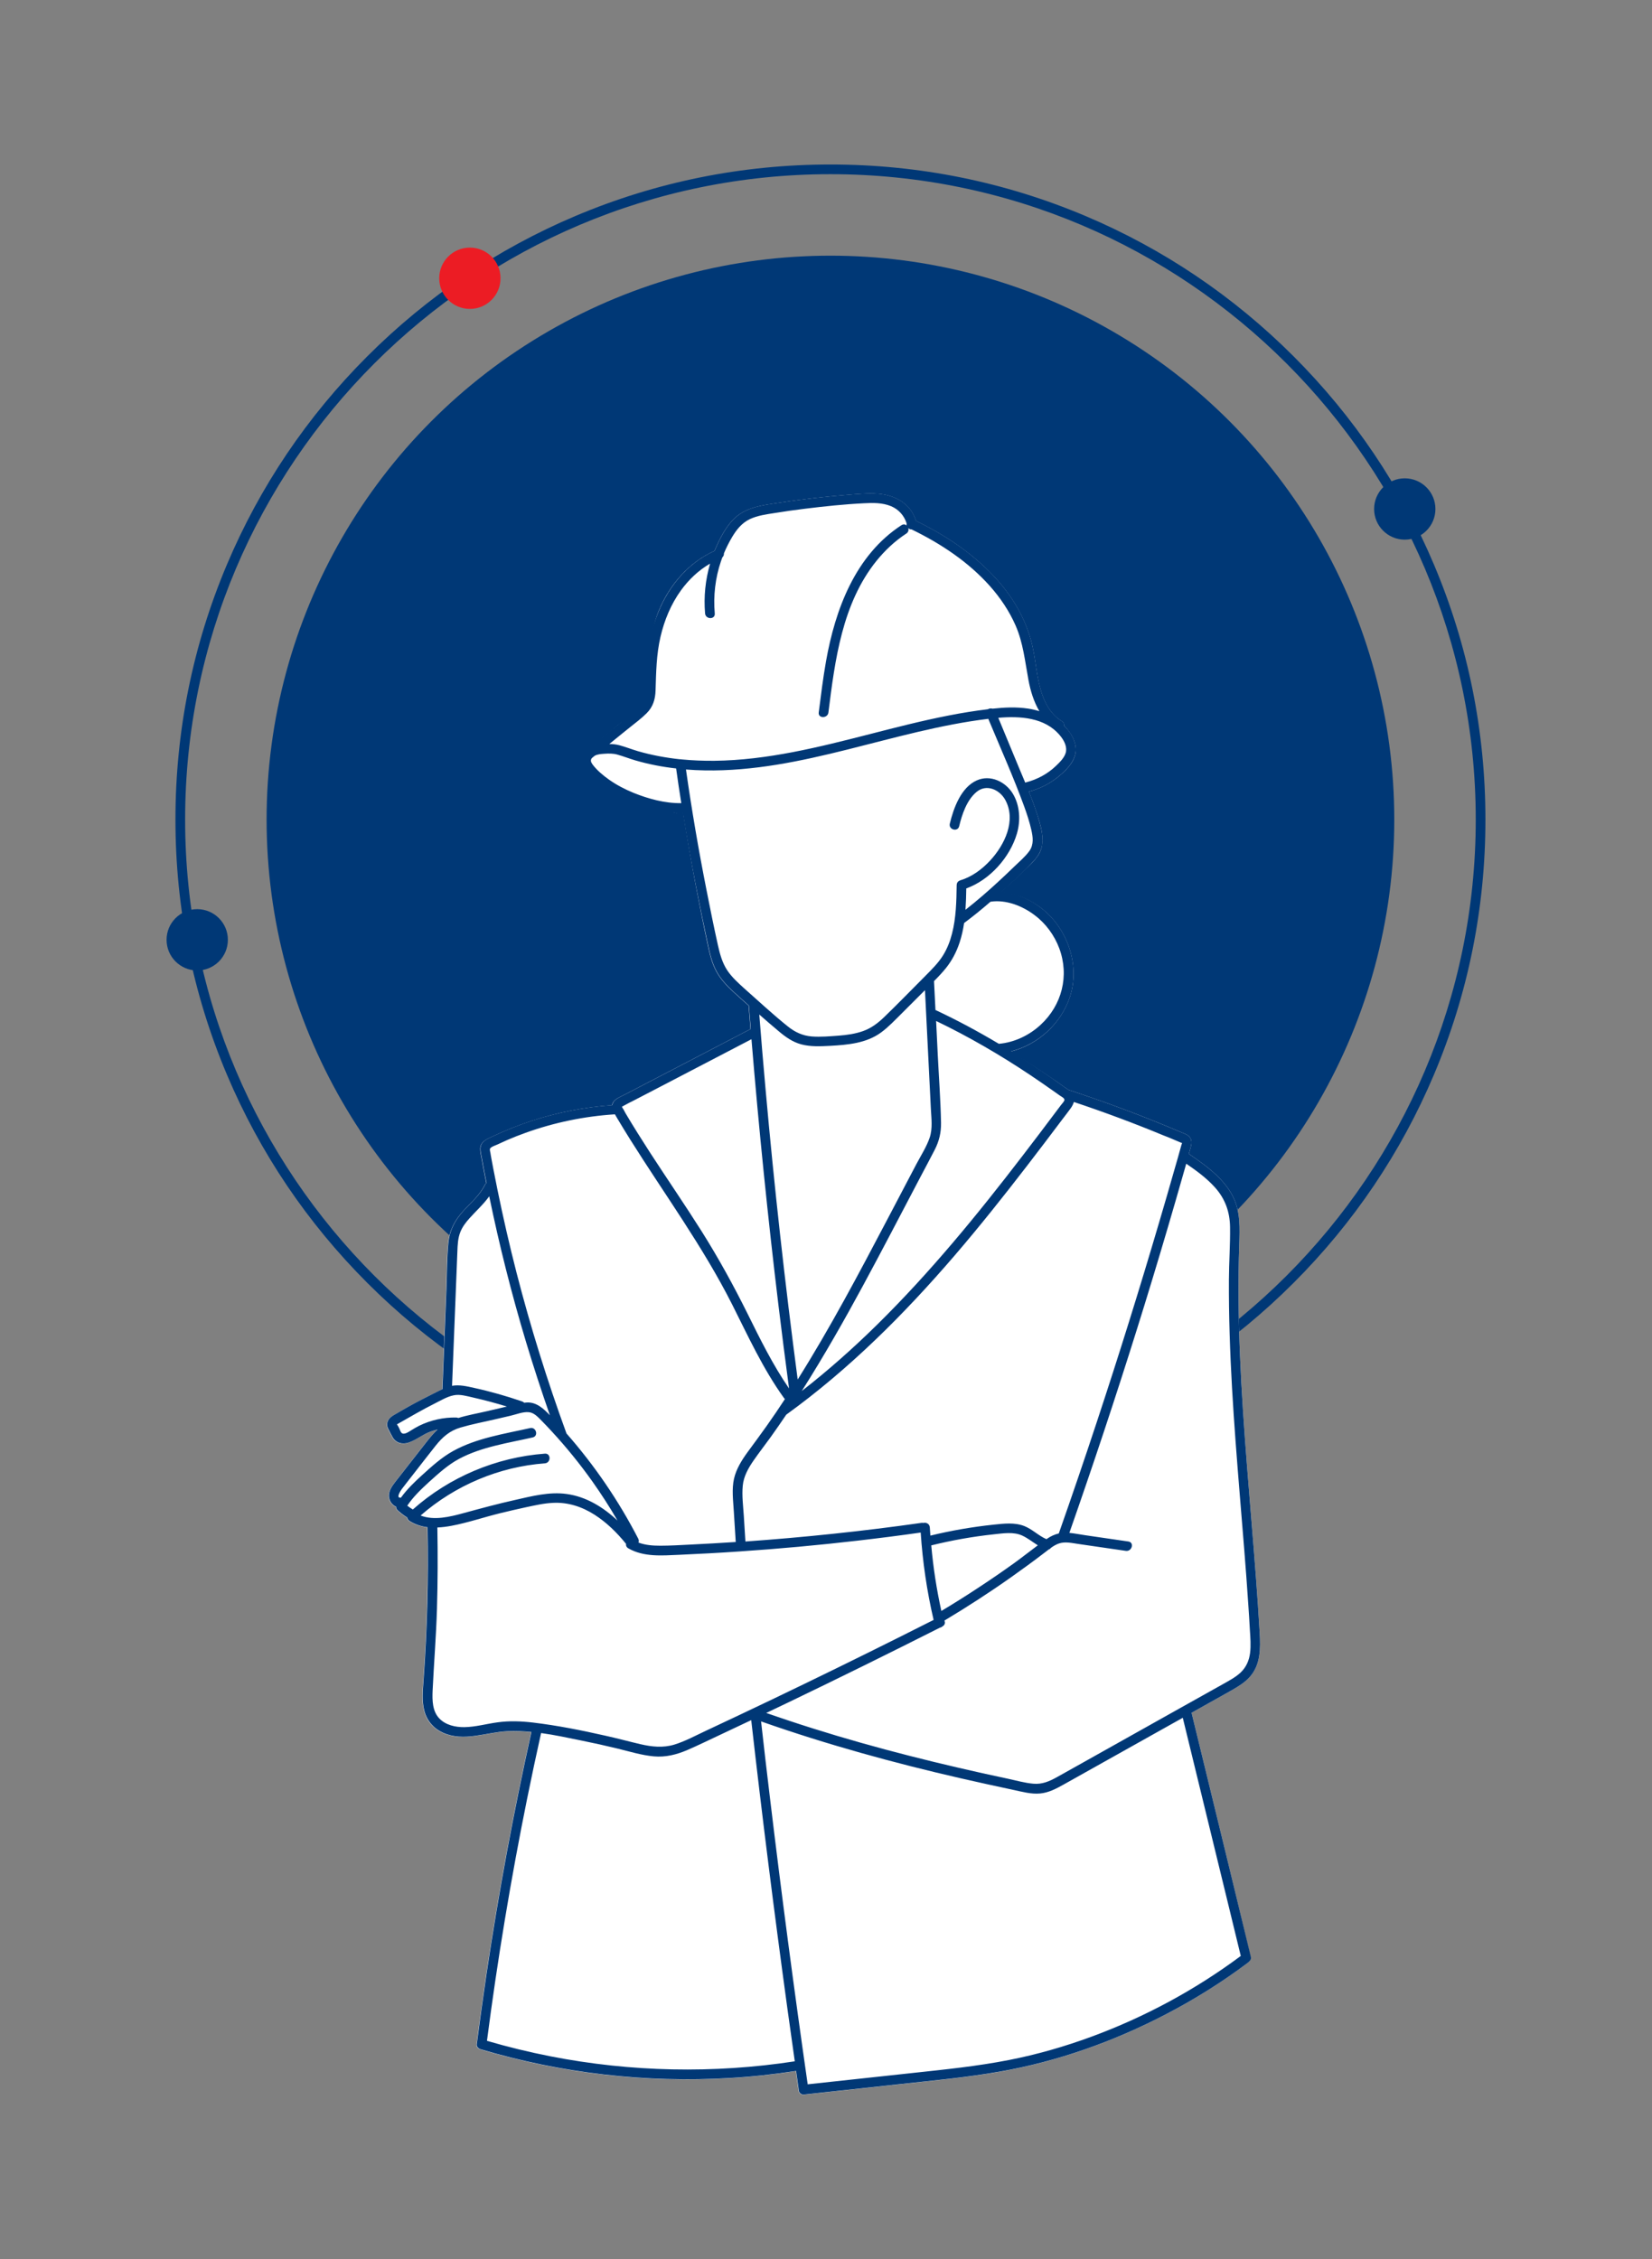
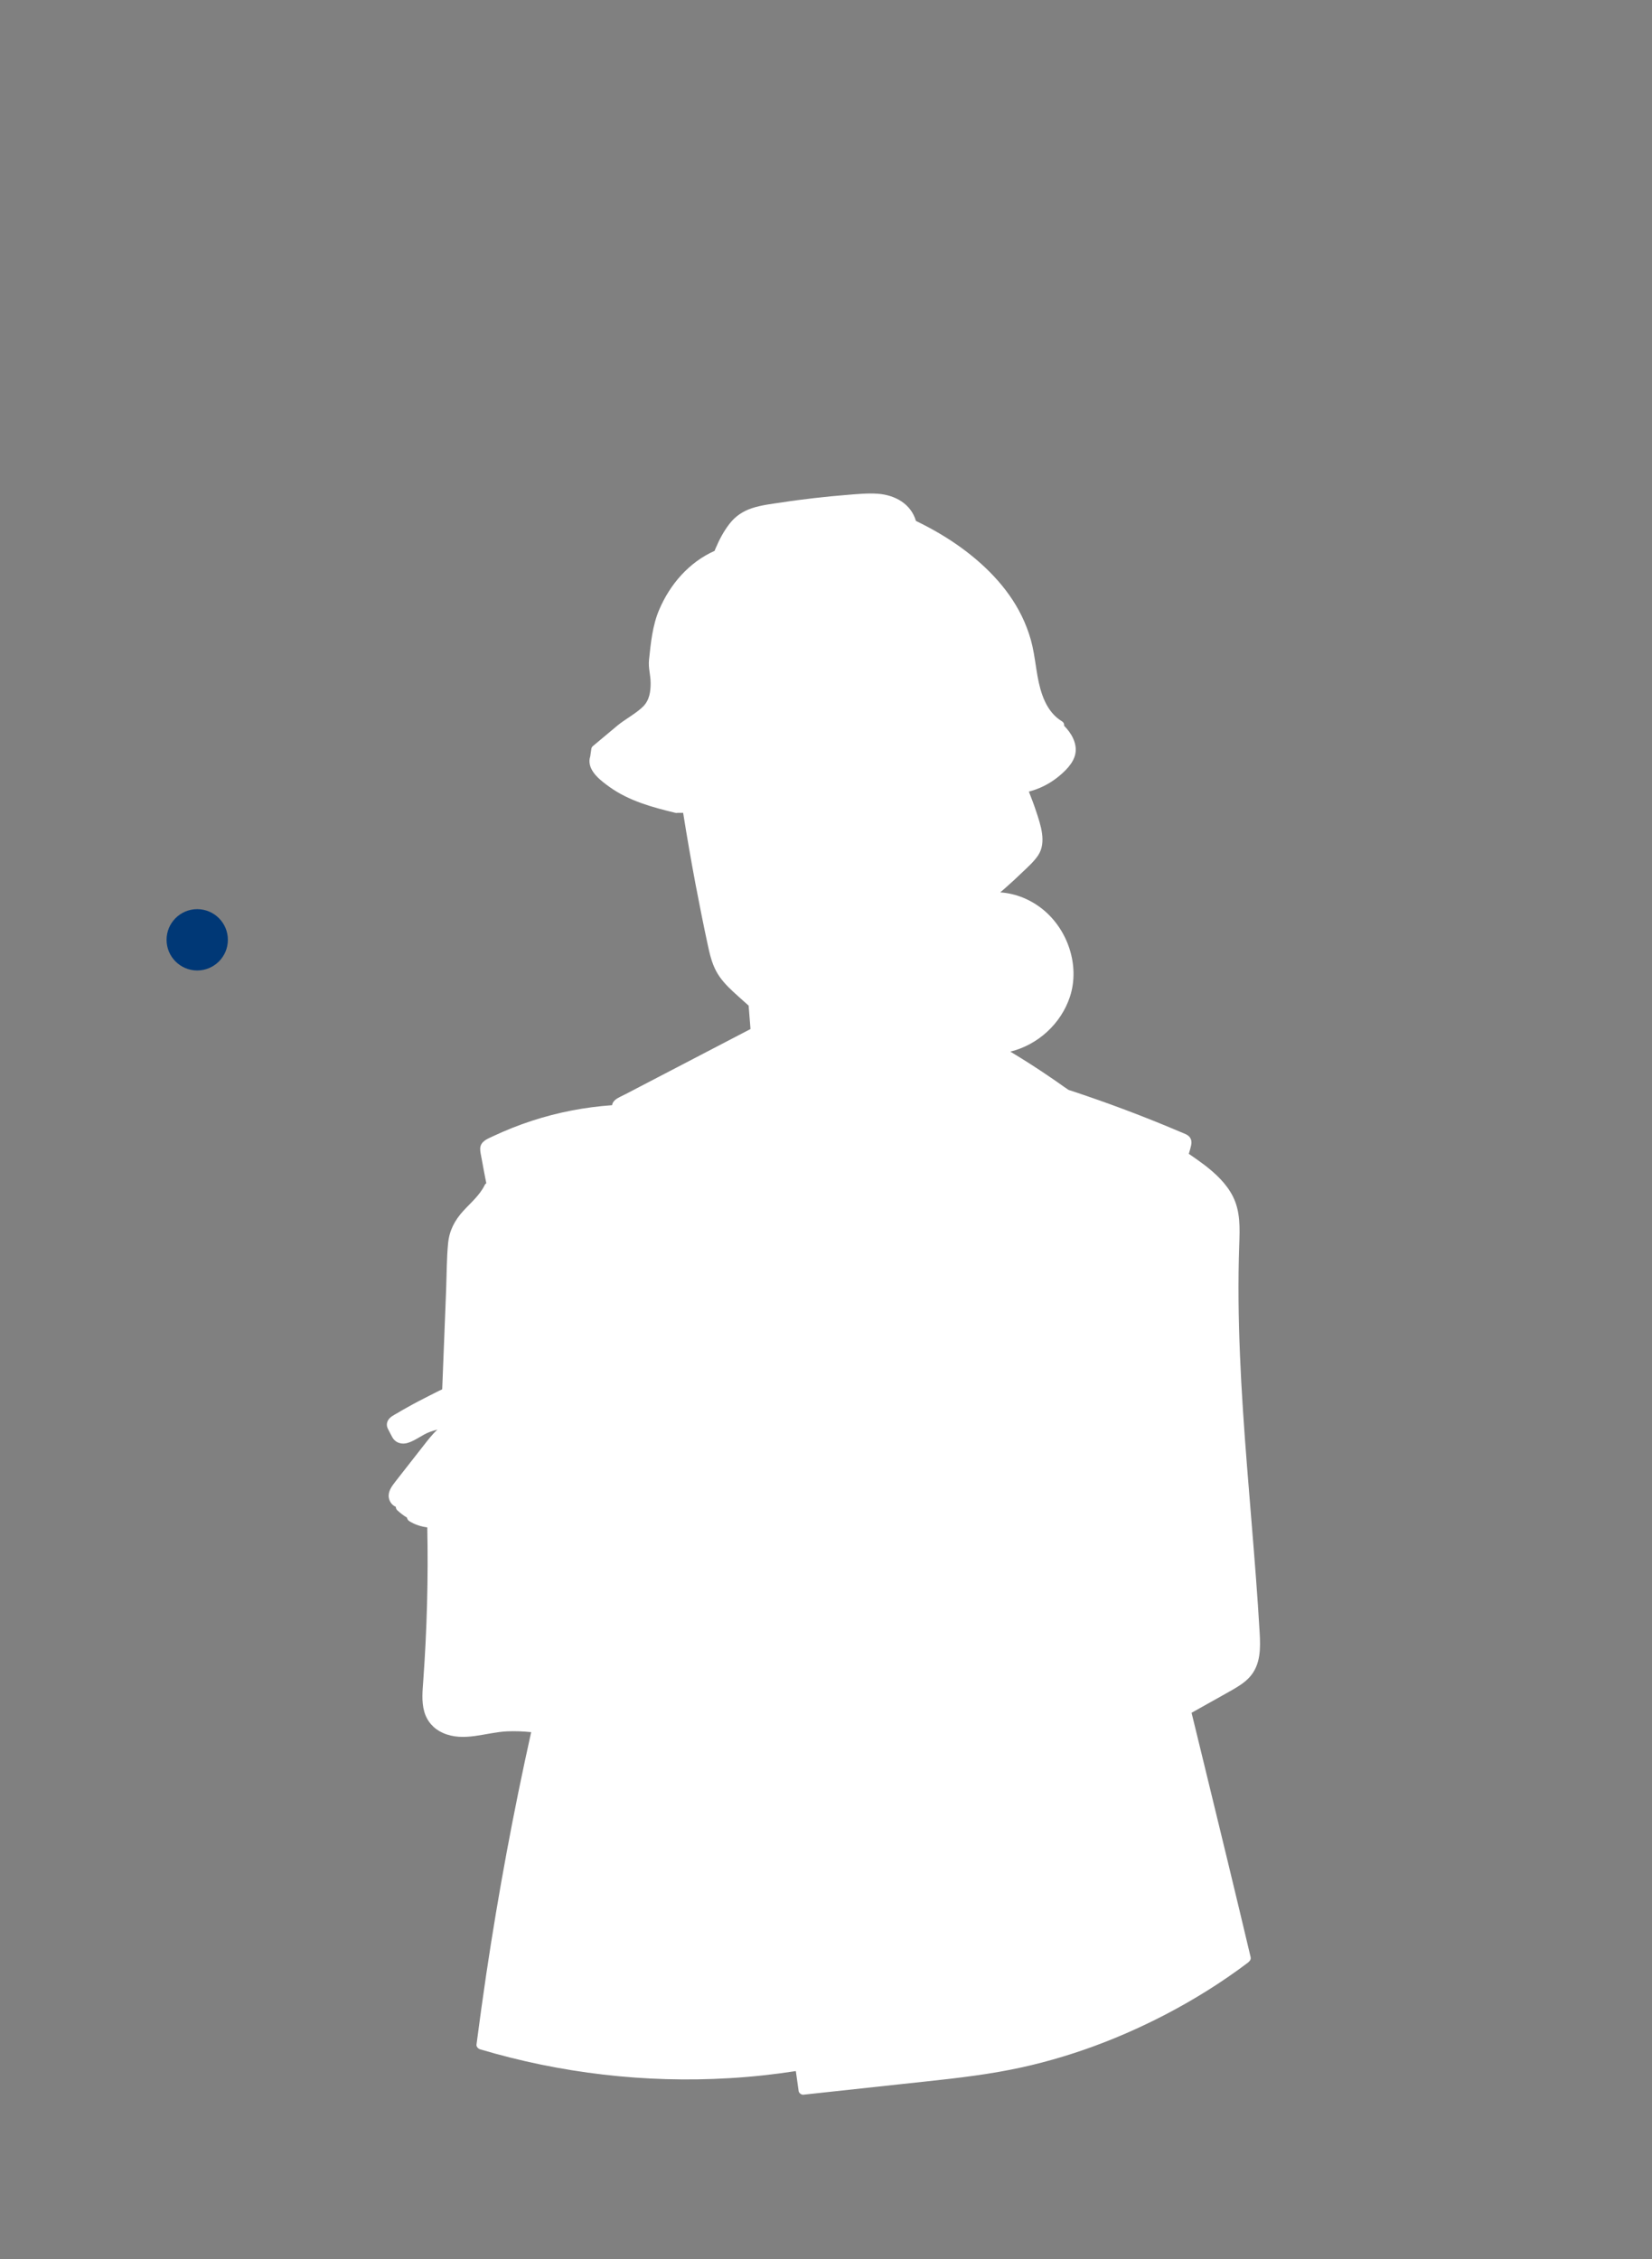
<svg xmlns="http://www.w3.org/2000/svg" version="1.1" id="Layer_1" x="0px" y="0px" viewBox="0 0 2048 2800" style="enable-background:new 0 0 2048 2800;" xml:space="preserve">
  <rect x="0" y="0" width="2048" height="2800" fill="#808080" stroke="none" />
  <style type="text/css">
	.st0{fill:#003876;}
	.st1{fill:#EC1C24;}
	.st2{fill:#FFFFFF;}
</style>
  <g>
    <g>
-       <circle class="st0" cx="1029.5" cy="1015.9" r="699" />
      <g>
-         <path class="st0" d="M1029.5,1827.9c-109.6,0-216-21.5-316.1-63.8c-96.7-40.9-183.5-99.4-258.1-174     c-74.6-74.6-133.1-161.4-174-258.1c-42.3-100.1-63.8-206.5-63.8-316.1s21.5-216,63.8-316.1c40.9-96.7,99.4-183.5,174-258.1     c74.6-74.6,161.4-133.1,258.1-174c100.1-42.3,206.5-63.8,316.1-63.8s216,21.5,316.1,63.8c96.7,40.9,183.5,99.4,258.1,174     c74.6,74.6,133.1,161.4,174,258.1c42.3,100.1,63.8,206.5,63.8,316.1s-21.5,216-63.8,316.1c-40.9,96.7-99.4,183.5-174,258.1     c-74.6,74.6-161.4,133.1-258.1,174C1245.5,1806.5,1139.1,1827.9,1029.5,1827.9z M1029.5,215.9c-441.1,0-800,358.9-800,800     s358.9,800,800,800s800-358.9,800-800S1470.6,215.9,1029.5,215.9z" />
-       </g>
-       <circle class="st1" cx="582.5" cy="344.9" r="38" />
-       <circle class="st0" cx="1741.5" cy="630.9" r="38" />
+         </g>
      <circle class="st0" cx="244.5" cy="1164.9" r="38" />
    </g>
    <g>
      <g>
        <path class="st2" d="M1493.3,2189c-5.4-22-10.7-44-16.1-66c7.1-4,14.2-7.9,21.2-11.9c9.8-5.5,19.6-10.9,29.4-16.5     c7.8-4.5,15.7-9.4,21.7-16.2c13.5-15.3,13.2-35.6,12.1-54.8c-1.3-22.8-2.9-45.5-4.6-68.3c-6.9-92-16-183.8-19.8-276     c-1.9-45.5-2.5-91.1-0.9-136.6c0.7-20.6,1.6-41.1-8-60c-8-15.7-21.3-28.1-35.1-38.7c-6.3-4.8-12.8-9.3-19.4-13.8     c0.7-2.3,1.3-4.7,2-7c1.2-4.5,2.3-9-0.5-13.1c-2.6-3.9-7.7-5.2-11.8-7c-45.5-19.4-91.9-36.8-138.9-52.2c-1.9-1.4-3.9-2.7-5.7-3.9     c-5.3-3.8-10.6-7.5-15.9-11.1c-16.5-11.3-33.3-22.1-50.5-32.4c34-8.3,62.8-34.4,73.9-68c12.6-38.5-2.5-83.1-33.6-108.3     c-15.2-12.3-33.6-19.8-52.8-21.1c1.9-1.7,3.8-3.3,5.8-5c7.4-6.5,14.6-13.1,21.6-19.9c6.8-6.5,14.3-13.1,19.6-21     c10.7-16.2,3-37.9-2.5-54.6c-2.7-8.2-5.8-16.3-9-24.4c12.7-3.3,24.5-9.1,34.8-17.1c9.3-7.3,20.4-17.6,22.8-29.7     c2.6-13-5-25.9-13.9-34.8c0.3-2.1-0.5-4.2-2.8-5.6c-19.4-11.8-26.4-34.9-30.2-56c-2.2-12.5-3.6-25.1-6.4-37.5     c-2.3-10.3-5.7-20.2-9.9-29.9c-16.1-37.1-44.8-67.1-77-90.8c-18-13.2-37.3-24.4-57.4-34.1c-6.2-21.2-25.8-32.1-47.3-33.7     c-12.5-0.9-25.3,0.4-37.8,1.4c-13.7,1.1-27.4,2.4-41.1,4c-13.5,1.6-27.1,3.3-40.5,5.4c-12.2,1.8-24.8,3.2-36.6,7.1     c-11.2,3.7-20.5,9.9-27.7,19.2c-7.3,9.3-12.9,20-17.5,30.9c-0.4,0.9-0.8,1.8-1.1,2.8c-31.7,14.1-55.3,41.4-68.8,73.2     c-8.2,19.3-10.3,40.9-12.5,61.8c-1.1,10.2,2,18.7,2,29c0,10.2-1.4,20.9-9.1,28.7c-8.5,8.6-22.6,16-31.9,23.7     c-10.2,8.5-20.3,17-30.5,25.5c-1.1,0.9-1.7,2-1.9,3l0,0v0c0,0.2-0.1,0.3-0.1,0.5l-1.4,9.5l0,0c-0.5,1.5-0.8,3-0.9,4.7     c-0.8,14.3,14.5,25.6,24.8,33c24,17.3,53.3,25.3,81.7,32.1c1.1,0.3,2.1,0.2,3,0h6.6c4.7,29.5,9.8,58.9,15.3,88.2     c4.8,25.2,9.8,50.3,15.2,75.4c2.4,11.2,5,22.5,10.5,32.7c5.2,9.8,13,18,21.1,25.5c6.3,5.8,12.7,11.5,19.1,17.2     c0.7,9.7,1.5,19.3,2.3,29c-37.4,19.5-74.9,39-112.3,58.5c-9.7,5-19.3,10.1-29,15.1c-4.4,2.3-8.8,4.6-13.2,6.9     c-4.3,2.3-9.4,4.2-13.2,7.3c-2.4,2.1-3.6,4.3-3.9,6.6c-33.7,2.4-67.2,8.8-99.3,19.3c-16.7,5.4-33,12-48.8,19.4     c-6.8,3.2-15.1,6.3-15.4,15.1c-0.1,4,1,8.1,1.7,12c0.9,4.7,1.7,9.4,2.6,14.1c1.1,5.6,2.1,11.2,3.3,16.8c-0.8,0.5-1.5,1.2-2,2.3     c-6.3,12.8-17.3,21.9-26.7,32.2c-10.6,11.7-17.1,24.1-18.7,40c-1.8,18.8-1.7,37.9-2.4,56.7c-0.8,19.6-1.6,39.2-2.3,58.8     c-0.9,21.8-1.7,43.7-2.6,65.5c-5.3,2.3-10.4,5.2-15.4,7.6c-9.4,4.7-18.8,9.6-28,14.8c-4.2,2.3-8.3,4.7-12.5,7.2     c-3.8,2.2-8.3,4.3-10.8,8.1c-2.3,3.5-2.5,7.5-0.6,11.2c1.8,3.4,3.5,7.1,5.4,10.4c4.1,7.3,12.1,9.5,19.8,6.9     c9.5-3.1,17.3-9.9,26.7-13.4c3.1-1.1,6.3-2.1,9.5-2.9c-6.4,5.8-11.8,12.9-17.2,19.8c-11.6,14.9-23.3,29.7-34.9,44.6     c-4.5,5.8-9.3,12.1-8.2,19.8c0.8,5.2,4.1,9.6,8.7,11.5c0,1.6,0.6,3.1,1.7,4.2c3.8,3.5,7.8,6.6,12.1,9.2c0.3,1.7,1.3,3.3,2.8,4.3     c7,4.4,14.6,6.8,22.4,7.8c1.3,63-0.4,126.1-4.9,188.9c-0.9,13.1-2.5,26.8,1.2,39.6c3.4,11.9,11.6,21.2,22.9,26.2     c26.1,11.7,53.2-0.7,80-1.9c9.8-0.4,19.7,0,29.6,1c-22.1,99.3-40.7,199.5-55.7,300.1c-4.3,29-8.3,58.1-12.1,87.2     c-0.3,2.6,2.1,5.1,4.4,5.8c99.9,29.8,205,42,309.1,35.8c27.6-1.6,55.1-4.6,82.4-8.8c1.2,8.3,2.3,16.6,3.5,24.9     c0.3,2.3,3.4,4.7,5.8,4.4c40.7-4.4,81.3-8.8,122-13.2c40.5-4.4,81.2-8.2,121.4-15.3c71.6-12.5,140.9-37.3,205.2-70.7     c35.9-18.7,70.4-40.2,102.7-64.6c0.5-0.4,0.9-0.8,1.2-1.2c1.6-1.3,2.6-3.4,1.9-6C1531.6,2346.4,1512.5,2267.7,1493.3,2189z" />
      </g>
-       <path class="st0" d="M1493.3,2189c-5.4-22-10.7-44-16.1-66c7.1-4,14.2-7.9,21.2-11.9c9.8-5.5,19.6-10.9,29.4-16.5    c7.8-4.5,15.7-9.4,21.7-16.2c13.5-15.3,13.2-35.6,12.1-54.8c-1.3-22.8-2.9-45.5-4.6-68.3c-6.9-92-16-183.8-19.8-276    c-1.9-45.5-2.5-91.1-0.9-136.6c0.7-20.6,1.6-41.1-8-60c-8-15.7-21.3-28.1-35.1-38.7c-6.3-4.8-12.8-9.3-19.4-13.8    c0.7-2.3,1.3-4.7,2-7c1.2-4.5,2.3-9-0.5-13.1c-2.6-3.9-7.7-5.2-11.8-7c-45.5-19.4-91.8-36.8-138.8-52.2c-2.2-1.6-4.5-3.1-6.5-4.5    c-5-3.6-10-7.1-15-10.6c-16.3-11.3-32.8-22.2-49.6-32.7c33.6-8.6,62-34.5,72.9-67.7c12.4-38.1-2.2-82-32.5-107.4    c-14.7-12.3-33.2-20.9-52.3-22.5c13.8-12.5,27.9-25.1,40.4-39c6.4-7.1,10.3-15.1,10.4-24.7c0.1-10.1-3-20.4-5.9-30    c-3.2-10.4-7-20.5-11-30.6c13.5-3.5,25.9-9.8,36.6-18.6c10.1-8.2,21.8-20.1,21.5-34c-0.3-11.2-6.5-21.2-14.4-29    c0.3-2.1-0.5-4.3-2.8-5.7c-19.4-11.8-26.4-34.9-30.2-56c-2.2-12.5-3.6-25.1-6.4-37.5c-2.3-10.3-5.7-20.2-9.9-29.9    c-16.1-37.1-44.8-67.1-77-90.8c-18-13.2-37.3-24.4-57.4-34.1c-6.2-21.2-25.8-32.1-47.3-33.7c-12.5-0.9-25.3,0.4-37.8,1.4    c-13.7,1.1-27.4,2.4-41.1,4c-13.5,1.6-27.1,3.3-40.5,5.4c-12.2,1.8-24.8,3.2-36.6,7.1c-11.2,3.7-20.5,9.9-27.7,19.2    c-7.3,9.3-12.9,20-17.5,30.9c-0.4,0.9-0.8,1.8-1.1,2.8c-35.4,15.8-60.2,47.7-72.9,83.9c-7.7,21.8-11.1,45-12,68.1    c-0.2,5.4-0.3,10.8-0.3,16.2c0,5.7,0.2,11.8-2,17.1c-3.5,8.7-13.4,14.7-20.4,20.4c-16.1,13.1-32.4,26-48.4,39.2    c-3.8,2.3-6.9,5.5-8.7,10.2c-4.1,10.8,5.8,19.7,12.7,26.5c8.3,8.3,18,15.1,28.3,20.8c22,12,46.9,20.1,71.9,22.3    c4.1,0.4,8.3,0.5,12.4,0.4c4.8,29.8,10.1,59.5,15.9,89.1c4.8,24.8,9.9,49.5,15.2,74.1c2.4,11.2,5,22.5,10.5,32.7    c5.2,9.8,13,18,21.1,25.5c6.3,5.8,12.7,11.5,19.1,17.2c0.7,9.7,1.5,19.3,2.3,29c-37.4,19.5-74.9,39-112.3,58.5    c-9.7,5-19.3,10.1-29,15.1c-4.4,2.3-8.8,4.6-13.2,6.9c-4.3,2.3-9.4,4.2-13.2,7.3c-2.4,2.1-3.6,4.3-3.9,6.6    c-33.7,2.4-67.2,8.8-99.3,19.2c-16.7,5.4-33,12-48.8,19.4c-6.8,3.2-15.1,6.3-15.4,15.1c-0.1,4,1,8.1,1.7,12    c0.9,4.7,1.7,9.4,2.6,14.1c1.1,5.6,2.1,11.2,3.3,16.8c-0.8,0.5-1.5,1.2-2,2.3c-6.3,12.8-17.3,21.9-26.7,32.2    c-10.6,11.7-17.1,24.1-18.7,40c-1.8,18.8-1.7,37.9-2.4,56.7c-0.8,19.6-1.6,39.2-2.3,58.8c-0.9,21.8-1.7,43.7-2.6,65.5    c-5.3,2.3-10.4,5.2-15.4,7.6c-9.4,4.7-18.8,9.6-28,14.8c-4.2,2.3-8.3,4.7-12.5,7.2c-3.8,2.2-8.3,4.3-10.8,8.1    c-2.3,3.5-2.5,7.5-0.6,11.2c1.8,3.4,3.5,7.1,5.4,10.4c4.1,7.3,12.1,9.5,19.8,6.9c9.5-3.1,17.3-9.9,26.7-13.4    c3.1-1.1,6.3-2.1,9.5-2.9c-6.4,5.8-11.8,12.9-17.2,19.8c-11.6,14.9-23.3,29.7-34.9,44.6c-4.5,5.8-9.3,12.1-8.2,19.8    c0.8,5.2,4.1,9.6,8.7,11.5c0,1.6,0.6,3.1,1.7,4.2c3.8,3.5,7.8,6.6,12.1,9.2c0.3,1.7,1.3,3.3,2.8,4.3c7,4.4,14.6,6.8,22.4,7.8    c1.3,63-0.4,126.1-4.9,188.9c-0.9,13.1-2.5,26.8,1.2,39.6c3.4,11.9,11.6,21.2,22.9,26.2c26.1,11.7,53.2-0.7,80-1.9    c9.8-0.4,19.7,0,29.6,1c-22.1,99.3-40.7,199.5-55.7,300.1c-4.3,29-8.3,58.1-12.1,87.2c-0.3,2.6,2.1,5.1,4.4,5.8    c99.9,29.8,205,42,309.1,35.8c27.6-1.6,55.1-4.6,82.4-8.8c1.2,8.3,2.3,16.6,3.5,24.9c0.3,2.3,3.4,4.7,5.8,4.4    c40.7-4.4,81.3-8.8,122-13.2c40.5-4.4,81.2-8.2,121.4-15.3c71.6-12.5,140.9-37.3,205.2-70.7c35.9-18.7,70.4-40.2,102.7-64.6    c0.5-0.4,0.9-0.8,1.2-1.2c1.6-1.3,2.6-3.4,1.9-6C1531.6,2346.4,1512.5,2267.7,1493.3,2189z M1506.3,1471.9    c12.6,14.1,18.4,30.4,18.6,49.2c0.3,21.7-1.3,43.5-1.4,65.2c-0.1,22.4,0.2,44.9,0.9,67.3c2.7,89.2,11,178.2,18.1,267.1    c1.8,22.1,3.4,44.2,4.9,66.3c0.8,11.2,1.5,22.4,2.1,33.6c0.6,9.4,1.4,19.1,0.2,28.5c-1.2,9.3-4.9,17.6-11.8,24.1    c-6.7,6.2-15,10.4-22.9,14.9c-19.4,10.8-38.7,21.7-58.1,32.5c-39,21.9-78,43.7-117,65.6c-9.8,5.5-19.5,11-29.3,16.4    c-9.5,5.3-18.5,9.3-29.6,8.3c-10.6-0.9-21.2-4-31.6-6.2c-10.5-2.2-20.9-4.5-31.4-6.8c-80.9-18-161.2-38.9-239.9-65.1    c-9.4-3.1-18.8-6.4-28.2-9.6c9.5-4.5,19-9.1,28.5-13.6c62.6-30.1,124.8-60.8,186.8-92.1c1.2-0.2,2.4-0.8,3.3-1.7    c3.1-1.6,3.4-4.7,2.3-7.1c28.4-17,56.2-35,83.2-54.1c13.7-9.7,27.3-19.6,40.6-29.8c1.8-1.4,3.7-2.9,5.6-4.3c1.1-0.3,2-1,2.6-1.9    c3.2-2.3,6.5-4.3,10.1-5.5c7.8-2.6,16.4-0.4,24.3,0.7c19.5,2.8,39,5.7,58.5,8.5c7.6,1.1,10.8-10.5,3.2-11.6    c-17.9-2.6-35.8-5.2-53.6-7.8c-6.4-0.9-13.1-2.3-19.6-2.9c29.2-83.3,57-167,83.4-251.2c13.4-42.7,26.4-85.6,39-128.5    c6.4-21.6,12.6-43.3,18.8-65c1.2-4.3,2.5-8.6,3.7-12.9C1483.3,1451.1,1495.9,1460.3,1506.3,1471.9z M1167,1996.8    c-5.9-26.8-10.1-54-12.5-81.3c25.5-6.3,51.3-10.9,77.4-13.7c11.6-1.2,24.8-3.5,35.7,1.7c6.8,3.2,12.7,8,19,11.9    c-9.9,7.3-19.5,15-29.5,22.2c-14.2,10.2-28.5,20-43.1,29.6C1198.6,1977.4,1182.9,1987.3,1167,1996.8z M1456.7,1413.2    c2.4,1,4.8,2,7.1,3c2.5,1.1,1.6,0.1,0.8,3c-2.8,10.4-5.8,20.8-8.8,31.1c-6,21.1-12.1,42.1-18.3,63.1c-24.6,83.7-50.6,167-78,249.8    c-15.2,46-30.8,91.8-46.9,137.5c-5.2,1.2-10.1,3.5-14.6,6.6c-0.2,0.2-0.5,0.3-0.7,0.5c-9.7-4.2-17.4-12.2-27.3-16.2    c-12.1-4.8-25.6-3.1-38.2-1.8c-26.4,2.8-52.6,7.3-78.4,13.6c-0.2-3.4-0.5-6.8-0.7-10.2c-0.3-4.6-4.7-6.5-8.1-5.5    c-0.7-0.2-1.5-0.2-2.3-0.1c-72.4,10.3-145.2,17.9-218.2,23.1c-0.6-10.6-1.3-21.3-2-31.9c-0.8-12.3-2.5-25-1.3-37.3    c1.1-11.6,6.9-21.8,13.4-31.2c6.8-9.8,14.2-19.3,21.2-29c6.6-9.2,13-18.5,19.3-27.8c0.1-0.1,0.3-0.2,0.4-0.3    c77.7-56.2,145.8-124.2,208.2-196.8c31.2-36.3,60.9-73.7,90.1-111.6c14.6-18.9,29-38,43.4-57.1c3.5-4.6,7.1-9.2,10.5-13.9    c1.7-2.4,3.2-5.1,4-7.9c37.4,12.5,74.3,26.2,110.7,41.3C1446.9,1409,1451.8,1411.1,1456.7,1413.2z M1306.2,1352.5    c2.5,1.8,5,3.6,7.5,5.3c1.8,1.3,5.8,3.1,5.9,5.4c0.1,1.8-3.2,5-4.2,6.4c-1.9,2.6-3.8,5.1-5.8,7.7c-13.8,18.4-27.7,36.8-41.7,55    c-56.2,73.3-114.9,145.1-180.9,210c-29.5,29-60.5,56.5-93.1,81.9c14-21.9,27.3-44.2,40.3-66.7c24.5-42.4,47.5-85.7,70.3-129    c12.1-22.9,24.1-45.9,36.1-68.8c6.1-11.5,12.2-23,18.2-34.6c5.5-10.8,8-21.3,7.8-33.5c-0.6-29-2.8-58-4.2-87    c-0.6-13-1.3-26.1-1.9-39.1c40.4,19.4,79.2,42,116.5,66.9C1286.8,1338.9,1296.5,1345.7,1306.2,1352.5z M1313.2,1175.5    c12.6,34,3.3,70.5-23.3,94.9c-14.1,13-32.4,21.7-51.6,23.4c-25.5-15.2-51.7-29.3-78.6-41.9c-0.6-11.9-1.2-23.9-1.8-35.8    c5.2-5.2,10.3-10.6,14.9-16.3c7.5-9.4,13-20,16.8-31.5c2.6-7.9,4.4-16,5.6-24.2c0,0,0,0,0,0c11.3-8.4,22.1-17.2,32.7-26.4    c19.2-2.9,39.7,5.2,54.8,16.7C1296.5,1144.7,1307.2,1159.4,1313.2,1175.5z M1321.6,931.1c-1,7.2-7.6,13.5-12.6,18.3    c-10.3,9.9-23.1,16.7-36.9,20.3c-0.4,0.1-0.8,0.2-1.1,0.4c-2.6-6.2-5.2-12.4-7.8-18.6c-8.5-20.6-17.1-41.2-25.6-61.8    c27.1-2.3,57.6-0.5,76.2,21.6C1318.3,916.6,1322.6,923.9,1321.6,931.1z M780.3,902c7.2-5.8,14.8-11.4,21.3-17.9    c7.9-7.8,10.8-17.4,11.1-28.3c0.7-22.5,1-44.4,6.1-66.4c4.8-20.7,13-40.5,25.5-57.8c9.6-13.2,21.8-24.8,36-33    c-5.8,20-8,41-6.2,61.8c0.7,7.6,12.7,7.7,12,0c-1.9-21.9,0.6-43.9,7.7-64.8c0.5-1.6,1.1-3.1,1.7-4.7c1.5-1.3,2.1-3.3,2-5.1    c2.9-6.9,6.3-13.7,10.1-20.1c5.5-9.2,11.9-17.3,21.7-22.1c9.6-4.6,20.7-6.1,31.1-7.7c12.4-2,24.8-3.8,37.3-5.3    c24.3-3,48.8-5.6,73.3-6.8c11.2-0.6,23-0.8,33.6,3.6c9.6,4,16.4,11.8,19.4,21.5c-0.2,0.8-0.2,1.6,0,2.4c-1.7-1.4-4-1.9-6.5-0.3    c-57.2,37.3-82.1,104.4-93.5,168.8c-3.7,21-6.3,42.1-9,63.3c-1,7.6,11.1,7.6,12,0c8.1-65,17.1-135.1,59.5-187.8    c10.6-13.1,22.9-24.7,37-33.9c2.7-1.7,3.2-4.5,2.5-6.9c1,1.2,2.5,1.8,4.1,1.7c36,17.5,70.1,40,96.9,70c13,14.6,24.1,31,32,49    c9.5,21.7,11.7,44.7,16,67.7c2.5,13.4,6.6,26.9,13.5,38.6c-4.6-1.4-9.3-2.5-14-3.2c-14.6-2.2-29.4-1.5-44,0.1    c-2-0.6-4.2-0.3-5.8,0.7c-16.4,2-32.6,4.6-48.8,7.8c-32.8,6.4-65.1,14.7-97.4,23c-63.3,16.2-127.3,32.4-193,33.1    c-13.5,0.1-26.9-0.4-40.3-1.7c-0.8-0.2-1.7-0.3-2.5-0.2c-17.5-1.9-34.9-5.1-51.8-10c-7.8-2.3-15.3-5.3-23.1-7.4    c-4.2-1.1-8.3-1.5-12.4-1.5C763.6,915.4,772,908.7,780.3,902z M785.3,982.7c-10.7-4.4-21.1-9.8-30.5-16.5    c-7.2-5.1-15-11.6-20.3-18.8c-2.2-3-2.7-5.4-0.7-7.8c0.2-0.1,0.4-0.3,0.6-0.5c0.9-0.8,1.9-1.5,2.8-2.3c3.5-2,7.9-2.2,11.8-2.5    c5.7-0.4,10.8-0.5,16.3,1c7.5,2.1,14.8,5,22.3,7.2c16.5,4.8,33.5,8.1,50.6,10c2,14.4,4.1,28.7,6.4,43    C824.4,995.8,803.9,990.2,785.3,982.7z M901.5,1202.6c-6.1-9.3-9-19.9-11.4-30.6c-5.1-22.9-9.8-46-14.3-69.1    c-9.8-49.5-18.3-99.2-25.4-149.1c7.7,0.6,15.5,1,23.2,1.1c120.9,2.2,233.1-49.6,351.6-63.9c15.1,36.2,31.2,72.1,44.6,108.9    c3.4,9.4,6.5,18.9,8.7,28.6c2.1,9,3.3,18.2-2.3,26.2c-5.1,7.1-12.3,13.1-18.6,19.2c-6.7,6.5-13.5,13-20.4,19.3    c-13,12-26.4,23.6-40.3,34.5c0.6-8.8,0.9-17.7,1-26.5c29.2-10.5,54-38.4,62.7-67.7c4.8-16.1,3.9-35-4.9-49.6    c-9.1-15.1-28.1-24.2-45-16.5c-19.4,8.8-28.6,34.3-33.2,53.5c-1.8,7.5,9.8,10.7,11.6,3.2c3.5-14.7,9.4-32.3,21.4-42.4    c12.3-10.4,28.6-3.1,35.7,9.7c14,25.5-0.8,55.9-18.6,75.1c-10.1,10.9-22.6,20.3-37,24.6c-0.5,0.2-1,0.4-1.4,0.6    c-1.8,0.9-3.1,2.6-3.2,5.1c-0.3,20.3-0.7,40.8-5.8,60.5c-2.4,9.4-5.9,18.4-11,26.7c-6,9.7-14.2,17.7-22.2,25.8    c-16.8,16.8-33.3,33.9-50.4,50.4c-7.8,7.6-16.2,14.1-26.6,17.8c-9.8,3.5-20.1,4.9-30.5,5.7c-10.9,0.8-22.1,1.8-33.1,1    c-11.4-0.9-21-5.4-29.8-12.5c-18.6-14.9-36.1-31.3-54-47.1C915,1218.2,907.2,1211.2,901.5,1202.6z M965.6,1278.4    c8.3,7,17.2,13.3,27.8,16.1c11.7,3.1,24,2.4,35.9,1.8c21.7-1.2,44.7-3.2,62.9-16.5c9.4-6.9,17.4-15.5,25.7-23.7    c9.1-9.1,18.2-18.2,27.3-27.3c0.5-0.5,1-1,1.5-1.4c2.4,49,4.8,97.9,7.3,146.9c0.6,11.8,2.4,24.5-1.5,35.9    c-3.9,11.4-10.9,22.2-16.5,32.8c-12.2,23.2-24.3,46.3-36.5,69.5c-35.1,66.8-70.5,133.6-110.6,197.4    c-15.8-119.6-29.1-239.4-39.8-359.5c-2.8-31-5.4-61.9-7.8-92.9C949.2,1264.5,957.4,1271.5,965.6,1278.4z M786.6,1363.6    c9.4-4.9,18.7-9.8,28.1-14.6c39-20.3,78-40.6,116.9-60.9c9.1,110.5,20.3,220.8,33.6,330.9c4.1,34,8.5,68,13,102    c-20.2-29.3-35.9-61.3-51.7-93.2c-17.3-34.8-35.9-68.6-56.6-101.5c-20.7-32.8-42.7-64.8-63.8-97.3c-10.5-16.3-20.9-32.7-30.7-49.3    c-1.2-2-2.2-4.6-3.7-6.4c-0.2-0.2-0.4-1.2-0.7-1.5c0.6-0.4,1.6-0.9,1.6-0.9C777.1,1368.3,781.9,1366,786.6,1363.6z M607.4,1424    c0.8-2.5,7.3-4.4,9.5-5.5c3.8-1.8,7.7-3.6,11.6-5.3c7.6-3.3,15.3-6.3,23.1-9.1c35.6-12.8,72.9-20.5,110.7-22.9    c1,1.8,2.1,3.6,3.1,5.3c5.2,8.7,10.5,17.4,15.9,26c42.6,67.9,90.1,132.6,126.3,204.3c19.9,39.5,38.3,79.9,64.2,115.9    c0.4,0.6,0.8,1,1.3,1.4c-7.4,11.3-14.9,22.4-22.7,33.4c-7.7,10.9-15.7,21.6-23.6,32.4c-7.2,9.9-14,20.7-16.8,32.8    c-3,13.1-1.1,27-0.3,40.3c0.8,12.8,1.6,25.5,2.4,38.3c-18.7,1.2-37.4,2.3-56.1,3.2c-12.5,0.6-25,1.4-37.5,1.4    c-9.2,0-18.5-0.7-27-3.9c0.6-1.4,0.6-3.1-0.3-4.9c-24.2-46.9-54.1-90.7-88.9-130.3c-23.9-65.4-44.6-132-62-199.5    c-8.7-33.9-16.5-68-23.5-102.2c-1.8-8.7-3.5-17.5-5.2-26.2c-0.8-4.1-1.5-8.1-2.3-12.2c-0.3-1.9-0.7-3.8-1-5.6    C608.3,1429.5,606.9,1425.6,607.4,1424z M567,1551.5c0.3-8.3,0.6-16.8,3.8-24.7c2.5-6.2,6.7-11.7,11.1-16.6    c8.2-9.2,17.5-17.4,24.6-27.4c12.5,60.8,27.7,121,45.6,180.5c9.2,30.5,19.1,60.8,29.6,90.9c-7.9-8.3-16.9-16.6-29-15.8    c-1,0.1-1.9,0.2-2.9,0.3c-0.6-0.7-1.5-1.3-2.5-1.6c-19.5-6.7-39.4-12.4-59.6-16.8c-9-2-18.1-4.2-27.3-2.6    c1.4-36.1,2.9-72.2,4.3-108.4C565.5,1590,566.2,1570.8,567,1551.5z M492,1765.8C491.9,1765.9,491.9,1765.9,492,1765.8L492,1765.8z     M519.7,1767.2c-3.6,1.8-6.9,3.8-10.3,5.9c-2.6,1.6-6.2,4.1-9.4,3.9c-2.9-0.2-3.7-3.4-4.7-5.8c-0.7-1.5-1.4-2.9-2.2-4.2    c-0.3-0.4-0.7-0.9-1-1.4c0.2-0.2,0.4-0.4,1-0.7c15.2-8.6,30.3-17.5,45.9-25.3c7.4-3.7,15.1-8.4,23.3-10.1c7.9-1.7,16.4,1,24.1,2.7    c14.1,3.2,28.1,6.9,42,11.2c-8.3,1.9-16.5,3.9-24.8,5.8c-11.6,2.7-23.9,4.8-35.4,8.4c-0.7-0.3-1.5-0.5-2.5-0.6    C549.7,1756.7,534,1760.2,519.7,1767.2z M498.4,1845.3c4.7-6.2,9.6-12.3,14.4-18.5c9.1-11.6,18-23.3,27.2-34.8    c8.6-10.8,17.6-18.7,31-22.6c13.6-4,27.7-6.7,41.6-9.9c6.8-1.6,13.5-3.2,20.3-4.7c7-1.6,15.3-5.1,22.6-4.4    c5.8,0.5,10.2,4.8,14.1,8.7c4.9,4.9,9.7,10,14.4,15.1c18.1,19.6,34.9,40.3,50.4,62.1c11.1,15.7,21.5,31.8,31.1,48.4    c-17.7-16.6-38.8-29.6-63-32.9c-21.5-3-43.2,2.7-64,7.4c-21.6,4.8-42.9,10.6-64.2,16.4c-16.9,4.6-36.2,9.3-52.9,2.9    c42.8-37.4,97.4-60.5,154.1-64.7c7.7-0.6,7.7-12.6,0-12c-60.5,4.5-118.4,29-163.7,69.2c-2.4-1.4-4.7-3-6.9-4.7    c7.4-11.1,17.1-20.3,26.9-29.3c11.8-10.6,23.5-21.4,37.6-28.9c27.8-14.8,60.6-19.5,91-26.4c7.5-1.7,4.3-13.3-3.2-11.6    c-32,7.2-66.3,12.3-95.4,28.4c-14.3,7.9-26.5,19-38.5,29.9c-9.5,8.6-18.8,17.6-26.3,28c-0.4-0.1-0.8-0.1-1.3-0.1    C490.9,1856.1,497.3,1846.7,498.4,1845.3z M617.1,2134.8c-13.8,1.8-27.5,5.8-41.5,6c-11,0.1-23-2.5-30.9-10.7    c-8.7-9-8.9-22.5-8.4-34.3c1.6-33.9,4.4-67.7,5.4-101.6c1-33.6,1.1-67.2,0.5-100.9c5.9-0.2,11.8-1,17.6-2.1    c20.2-3.8,39.9-10.6,59.9-15.5c10.8-2.7,21.6-5.1,32.5-7.5c10.9-2.3,22-4.9,33.2-5.4c18.5-1,36,4.7,51.5,14.6    c15.1,9.6,28,22.4,39.2,36.2c-0.3,2.1,0.5,4.2,2.9,5.6c19,10.9,41.5,8.9,62.5,8c24.7-1.1,49.5-2.4,74.2-4.1    c49.4-3.3,98.7-7.8,147.9-13.5c26-3,51.9-6.3,77.8-10c2.4,36.5,7.7,72.7,16,108.3c-52.8,26.7-105.9,53-159.2,78.8    c-27.2,13.2-54.4,26.2-81.7,39.1c-13.7,6.5-27.3,12.9-41,19.3c-12.9,6-25.8,13.1-39.4,17.3c-14.1,4.3-28.1,2.8-42.3-0.5    c-14.5-3.4-28.8-7.3-43.3-10.5c-29.6-6.7-59.6-12.7-89.8-16.3C646.1,2133.4,631.6,2132.8,617.1,2134.8z M682.4,2548.8    c-26.5-5.2-52.8-11.6-78.7-19.2c13-100.6,29.7-200.8,49.8-300.2c5.5-27.2,11.3-54.3,17.3-81.3c16.7,2.3,33.3,5.9,49.5,9.2    c15.4,3.1,30.7,6.5,45.9,10.2c14.6,3.6,29.2,8.1,44.3,9.5c14.7,1.3,28.1-2.1,41.5-7.8c14.1-6.1,27.9-12.9,41.8-19.4    c12.5-5.9,25-11.8,37.5-17.7c13.5,119.3,28.5,238.3,44.8,357.2c3,21.9,6.1,43.8,9.2,65.7C885,2570.4,782,2568.3,682.4,2548.8z     M1353.3,2524.4c-33.4,12.3-67.7,22.2-102.6,29c-39.2,7.7-79,11.7-118.8,16c-43.5,4.7-87.1,9.4-130.6,14.1    c-17-118.2-32.6-236.6-46.8-355.2c-3.8-31.5-7.5-63.1-11-94.7c0.2,0.1,0.4,0.2,0.6,0.3c81.1,28.5,164,51.3,247.8,70.5    c21.4,4.9,42.9,9.6,64.5,14.2c10.8,2.3,22.1,5.5,33.2,4.4c10.4-1,19.5-5.8,28.5-10.8c40.2-22.5,80.3-45,120.5-67.5    c9.2-5.2,18.5-10.4,27.7-15.5c18.8,77.1,37.6,154.3,56.4,231.4c5.2,21.3,10.4,42.5,15.5,63.8    C1481.9,2466.3,1419.3,2500.1,1353.3,2524.4z" />
    </g>
  </g>
</svg>